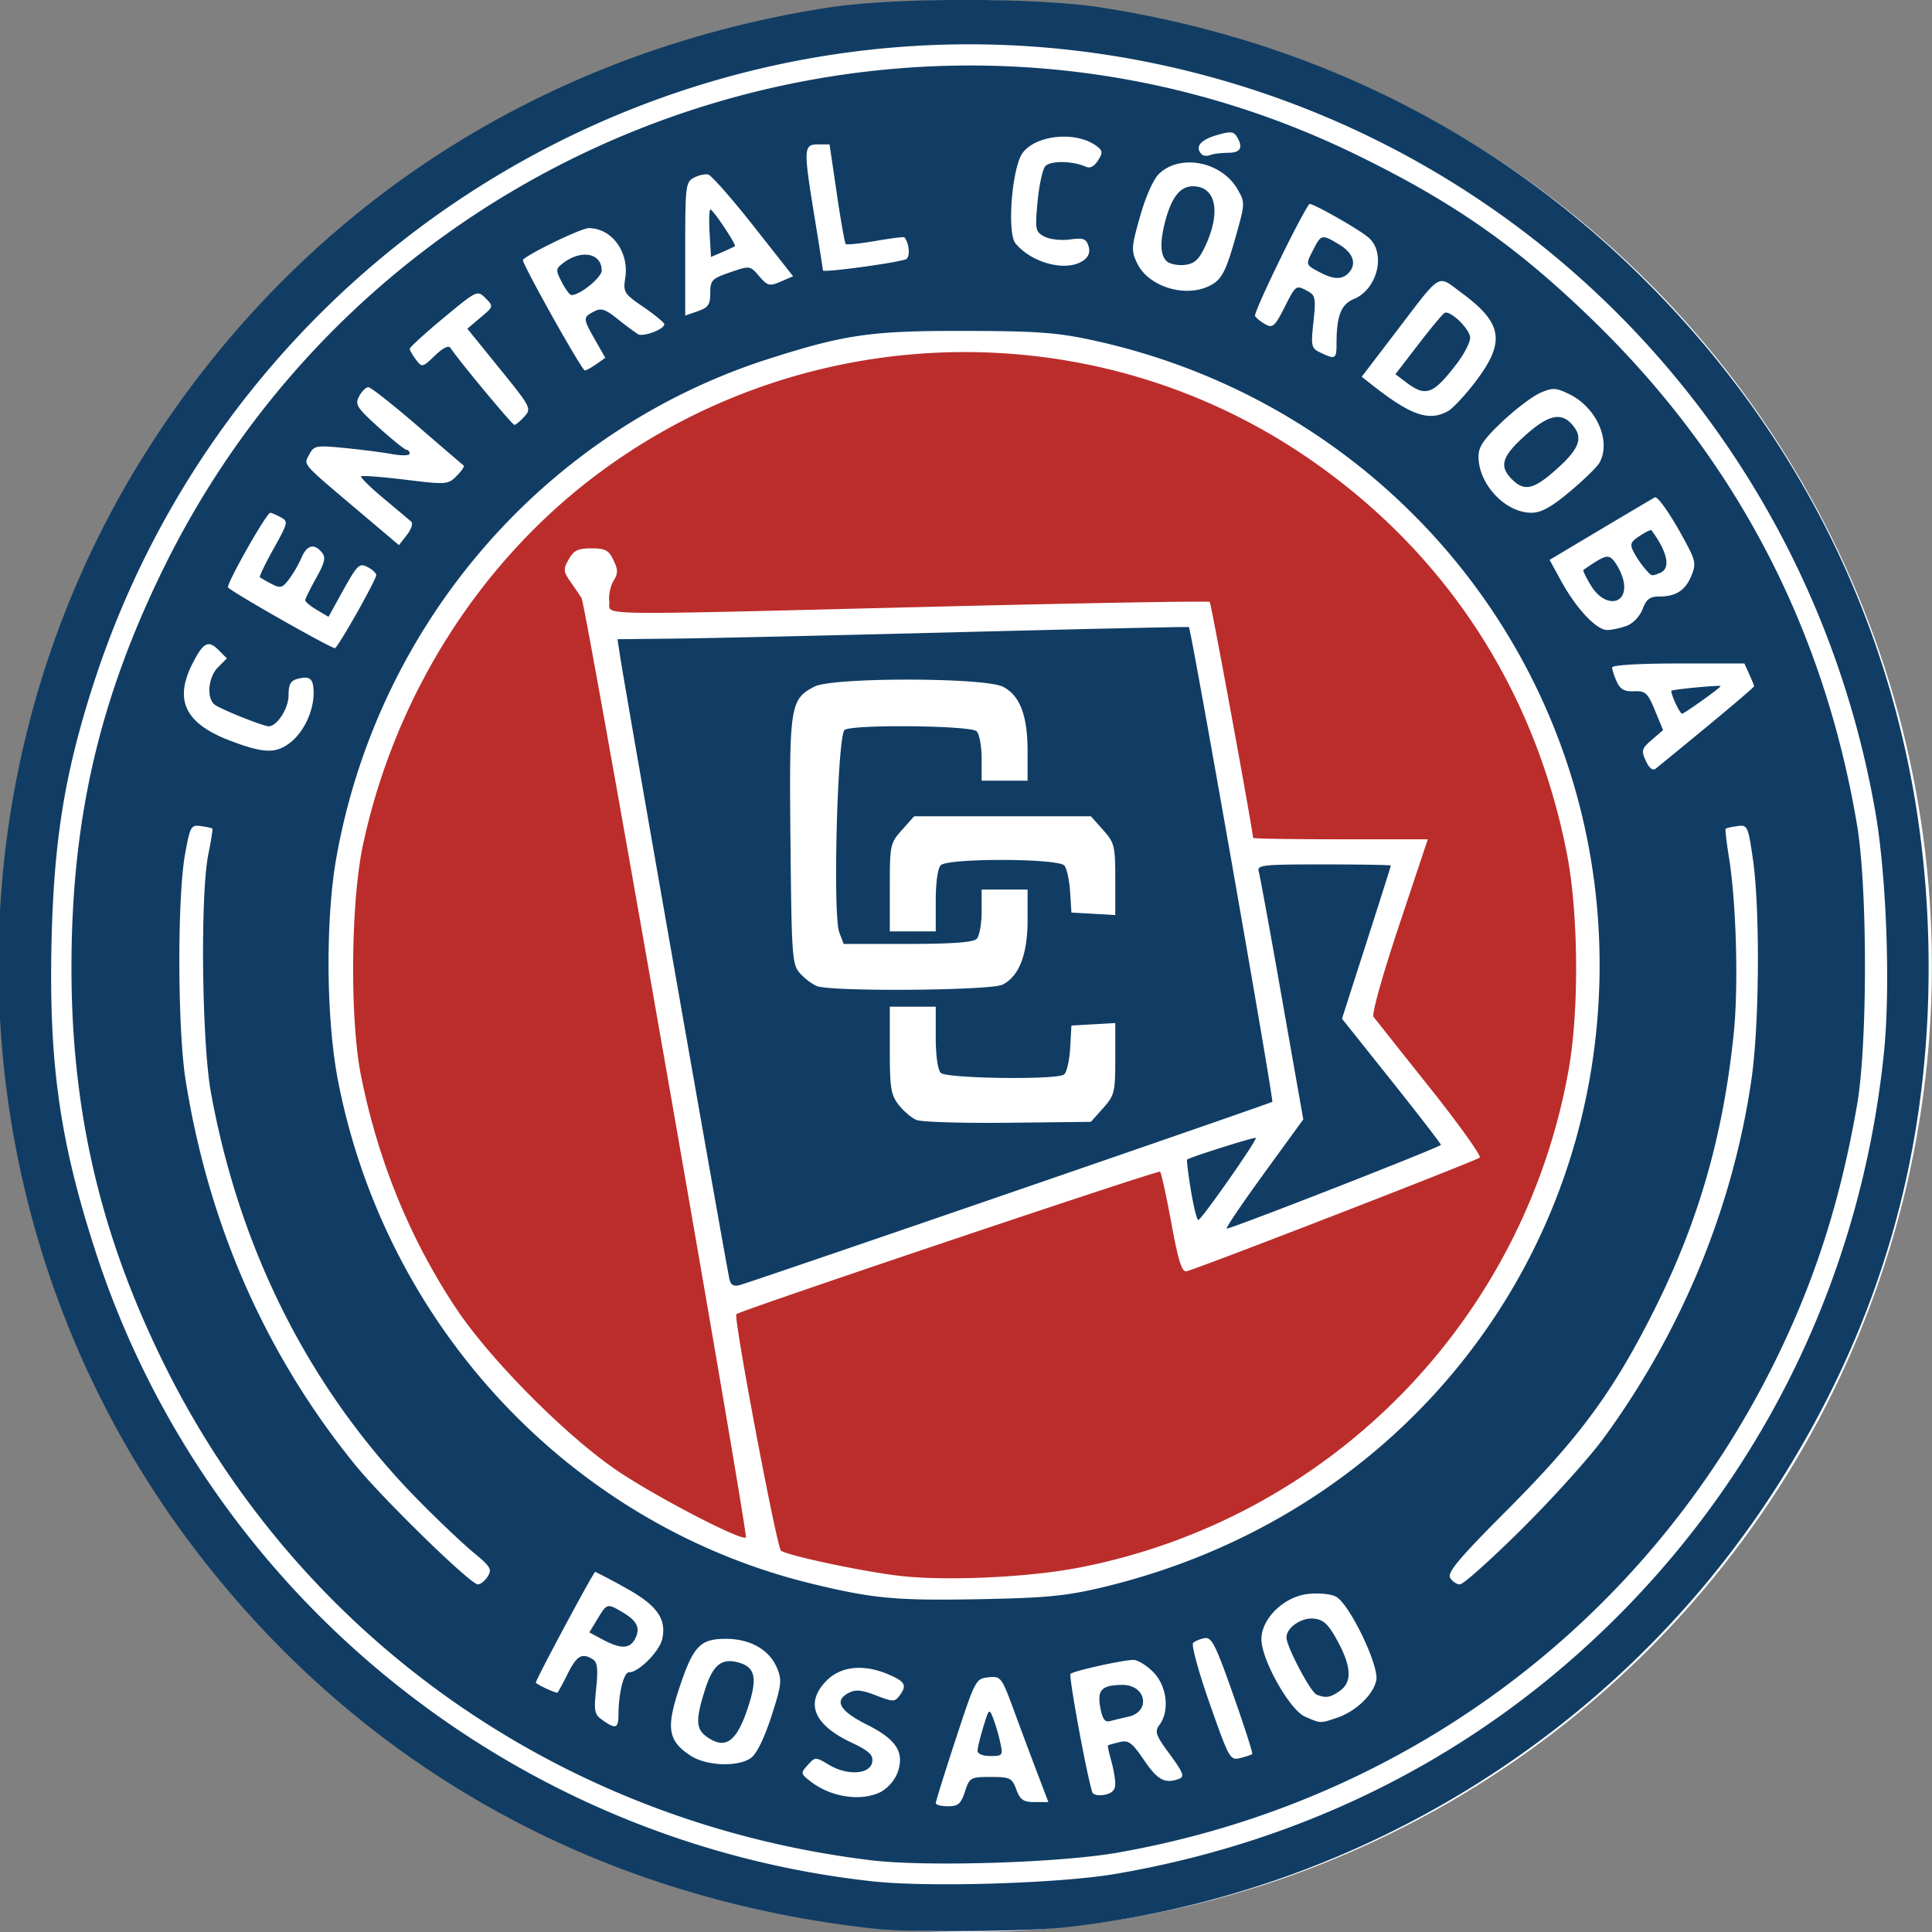
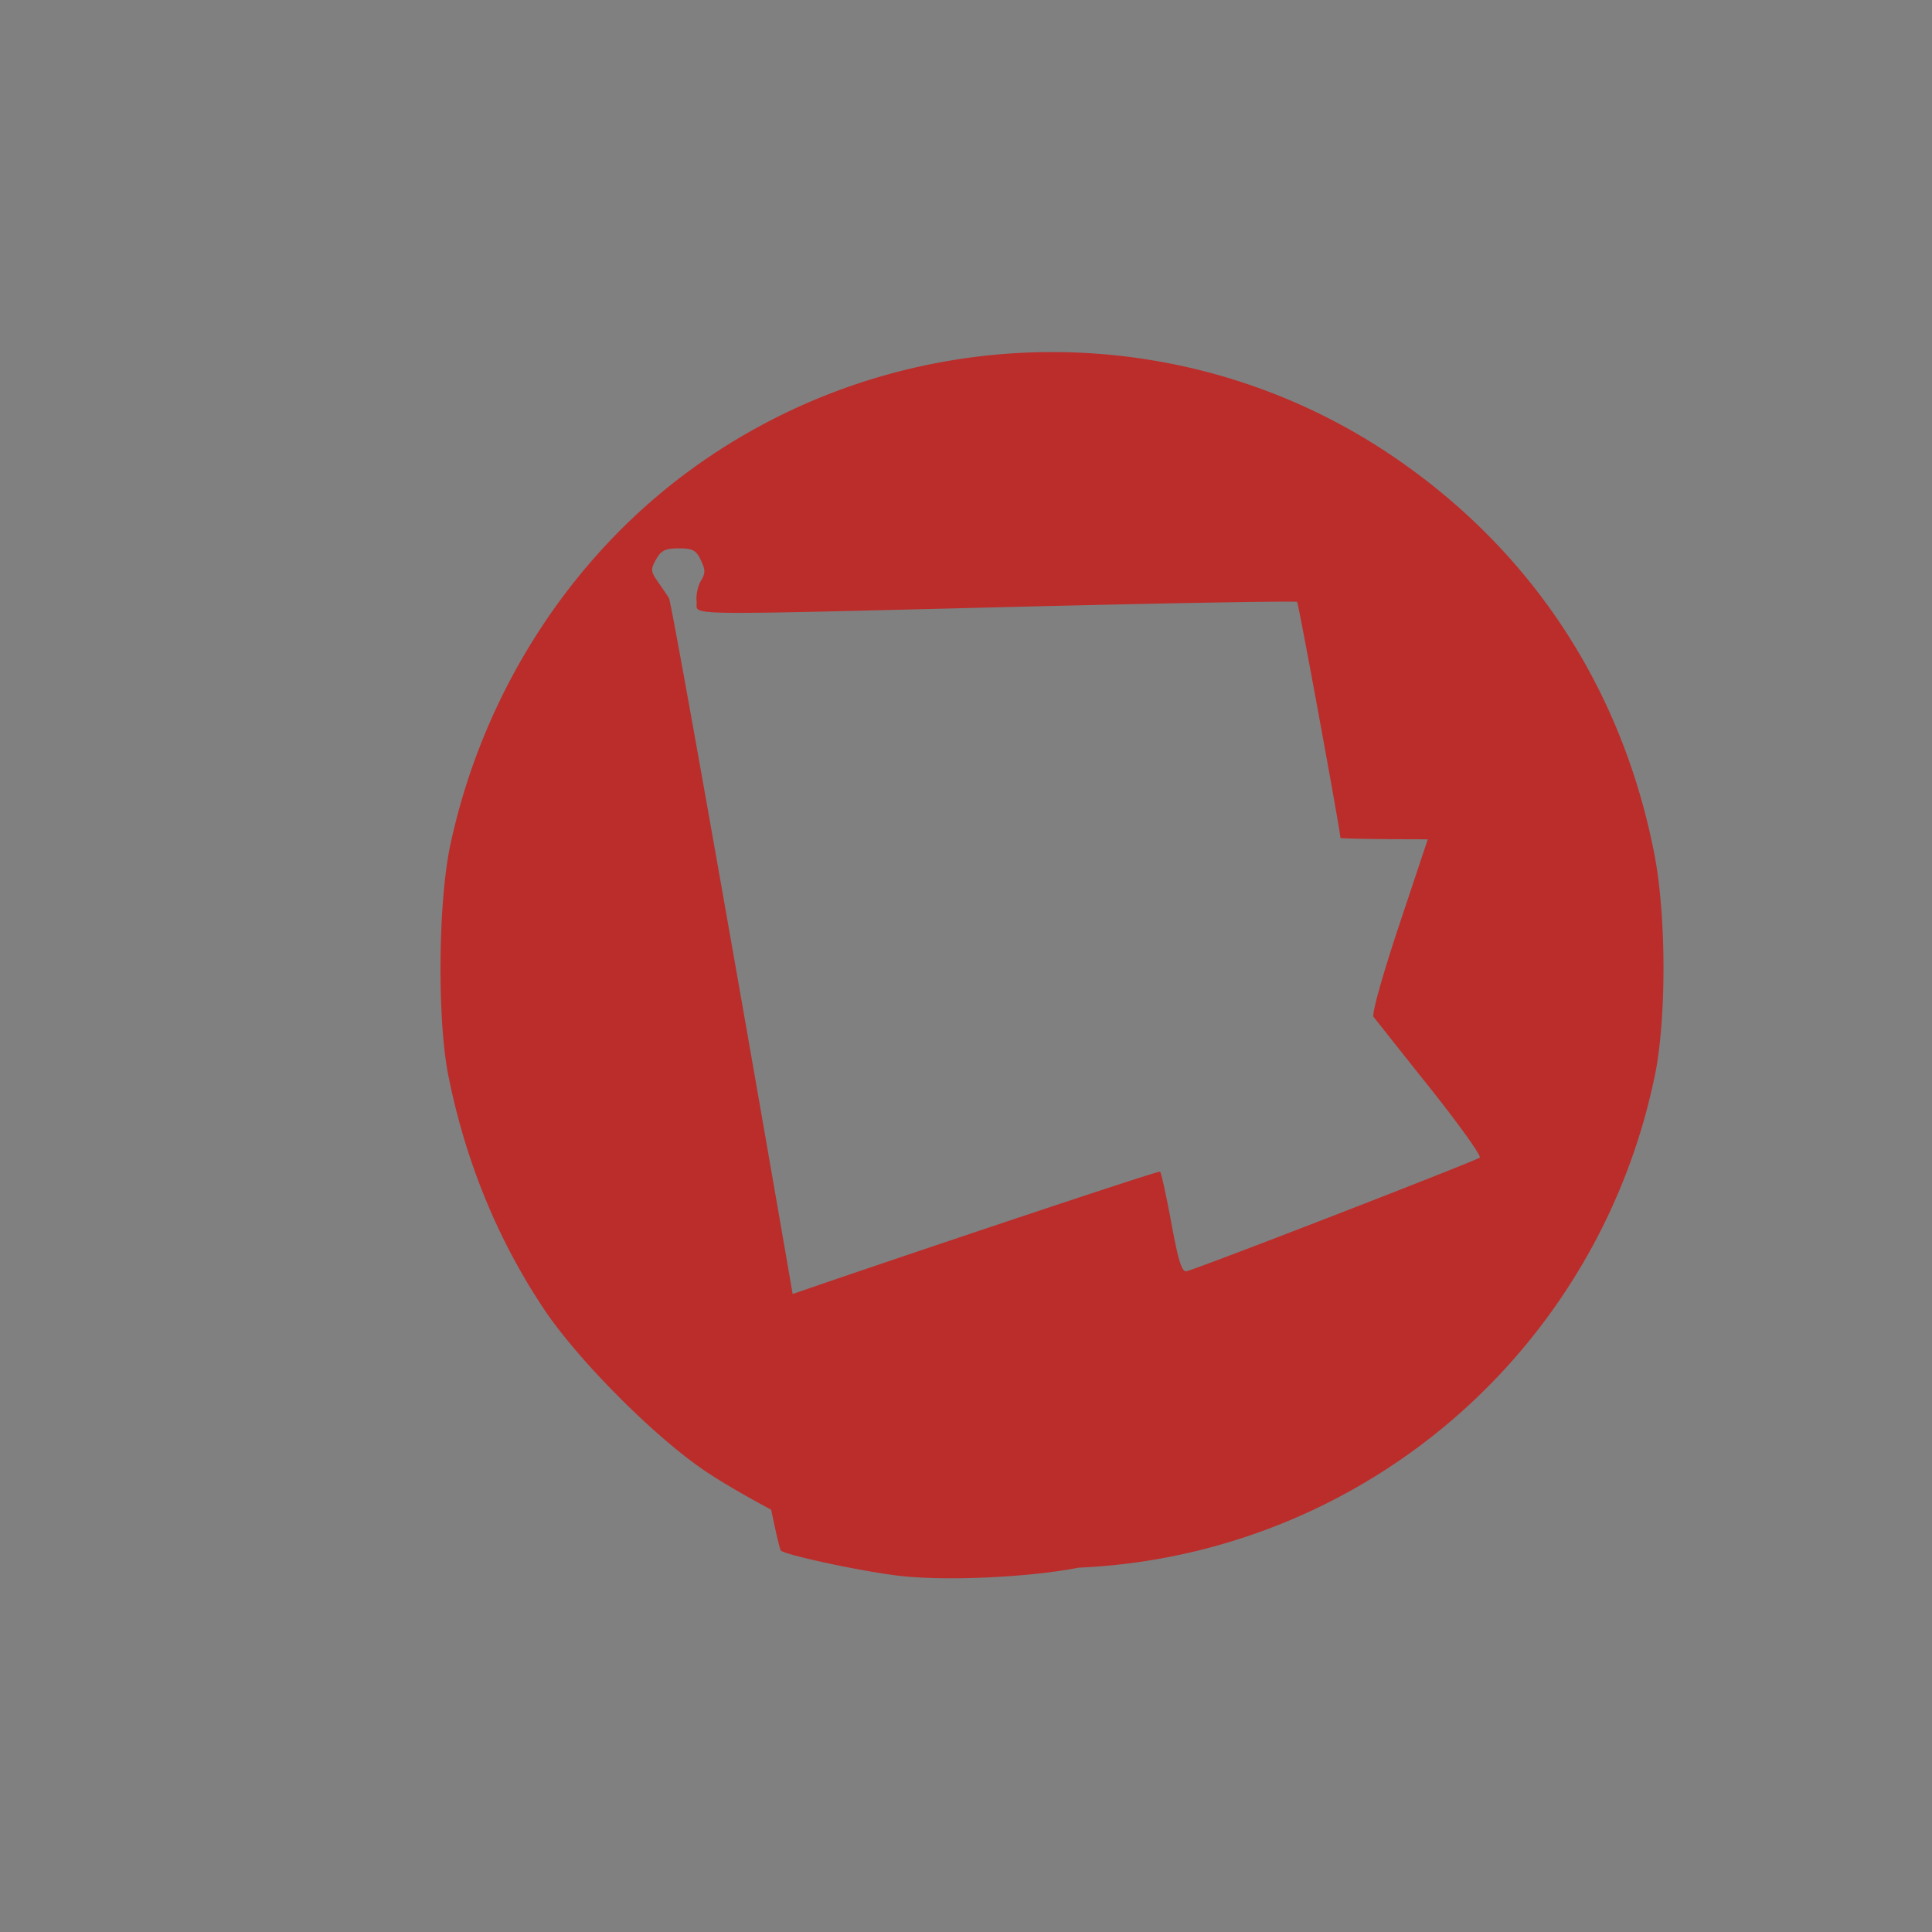
<svg xmlns="http://www.w3.org/2000/svg" width="240" height="240">
  <rect width="100%" height="100%" fill="#808080" stroke="none" />
  <g style="fill:#fff;fill-opacity:1">
-     <circle cx="632.67" cy="132.81" r="50" style="fill:#fff;fill-opacity:1;stroke:none;stroke-width:19.697;stroke-miterlimit:4;stroke-dasharray:none;stroke-opacity:1" transform="matrix(2.4 0 0 2.4 -1398.42 -198.75)" />
-   </g>
-   <path d="M772 687.08c-91.25-9.59-168.95-53.84-221.97-126.41-74.85-102.46-78.37-242.3-8.78-348.32C590.39 137.49 666.03 89.15 756 75.13c21.25-3.32 66.68-3.33 87.81-.03 64.83 10.13 122.06 37.96 168.15 81.8 60.1 57.14 93.36 131.7 95.65 214.43 1.8 65.09-14.65 123.4-50.03 177.45-50.45 77.03-133.66 127.8-225.86 137.81-12.03 1.31-49.06 1.61-59.72.5zm76-17.52c62.24-10.6 117.03-38.65 160.63-82.26 48.18-48.18 77.75-110.64 84.83-179.21 2.13-20.55.86-56.28-2.72-76.76C1070.7 216.6 986.42 125 874.3 96.08c-150.43-38.79-305.5 47.15-352.97 195.59-8.79 27.48-12.2 48.44-12.99 79.85-1 39.73 2.6 64.93 14.3 100.61 35.72 108.74 133.33 187.38 248.03 199.8 17.82 1.94 59.55.65 77.33-2.37zm-78-4.36c-97.94-11.86-181.52-70-224.96-156.48-20.86-41.54-30.35-81.44-30.37-127.65-.01-47.2 8.75-85.26 29.25-127.07 69.1-140.97 240.2-200.37 380.75-132.2 31.47 15.27 51.83 29.5 76.47 53.47 45.18 43.97 73.21 97.59 83.75 160.23 3.36 19.96 3.36 69.83 0 89.1-5.05 28.97-12.53 52.99-24.12 77.4-40.43 85.22-118.53 144.42-212.1 160.79-18.47 3.23-61.12 4.54-78.67 2.41zm30-21.87c1.49-4.5 1.77-4.66 8.22-4.66 6.2 0 6.79.29 8.19 4 1.25 3.32 2.25 4 5.87 4h4.36l-3.44-9c-1.89-4.95-5.28-13.98-7.52-20.07-4-10.81-4.18-11.06-8.18-10.67-4.03.4-4.2.73-10.46 19.74-3.5 10.63-6.36 19.78-6.36 20.33 0 .55 1.74 1 3.88 1 3.27 0 4.15-.75 5.44-4.67zm4.02-13c.01-.91.85-4.36 1.86-7.66 1.77-5.78 1.89-5.88 3.14-2.67a61.47 61.47 0 0 1 2.25 7.67c.9 4.15.77 4.33-3.16 4.33-2.41 0-4.1-.69-4.09-1.67zm-30.77 13.04a12.53 12.53 0 0 0 5.26-6.17c2.24-6.41-.38-10.47-9.83-15.2-8.62-4.31-10.55-7.57-5.95-10.04 2.3-1.23 4.12-1.08 8.83.72 5.68 2.17 6.02 2.16 7.74-.19 2.25-3.09 1.52-4.29-4.09-6.63-7.64-3.19-14.85-2.43-19.31 2.04-7.06 7.05-4.35 14.03 7.63 19.7 5.81 2.75 7.2 4 6.87 6.25-.56 3.96-7.8 4.5-13.7 1.02-4.47-2.65-4.49-2.65-6.9 0-2.32 2.59-2.3 2.74.9 5.23 6.53 5.07 16.33 6.5 22.55 3.27zm74.75-2.53c0-1.57-.59-4.91-1.31-7.43-.72-2.51-1.17-4.67-1-4.8.17-.13 1.82-.6 3.67-1.04 2.9-.7 3.98.1 7.88 5.81 4.33 6.36 6.7 7.58 11.27 5.83 1.67-.64 1.08-2.1-3.07-7.73-4.58-6.2-4.93-7.21-3.28-9.47 3.29-4.5 2.32-12.4-2.06-16.78-2.14-2.14-5-3.88-6.33-3.85-3.6.07-19.12 3.52-20.05 4.46-.65.65 5.1 31.86 6.93 37.66.26.84 1.98 1.22 3.91.85 2.42-.47 3.44-1.5 3.44-3.51Zm-4.77-24.25c-1.06-5.66.45-7.2 7.06-7.24 7.57-.03 9.17 8.5 1.9 10.12-1.94.43-4.54 1.05-5.78 1.39-1.73.46-2.48-.55-3.18-4.27zm-111.6 16.05c1.82-1.27 4.23-6.16 6.52-13.18 3.27-10.05 3.46-11.58 1.85-15.46-2.42-5.84-8.51-9.32-16.33-9.33-8.3 0-10.43 2.26-14.97 15.9-4.2 12.61-3.47 16.72 3.78 21.37 5.05 3.24 15 3.6 19.15.7zm-14-6.72c-3.56-2.49-3.7-5.37-.69-14.9 2.49-7.9 5.2-10.2 10.4-8.9 5.75 1.44 6.53 4.92 3.3 14.63-3.59 10.77-7.15 13.28-13.01 9.17zm174.12 5.44c.23-.23-2.5-8.73-6.09-18.89-5.57-15.8-6.88-18.4-9.09-18.03-1.41.25-3.08.94-3.7 1.54-.63.6 1.75 9.28 5.28 19.3 6.25 17.7 6.51 18.18 9.8 17.35 1.86-.47 3.57-1.04 3.8-1.27zM689.35 619c.03-7.03 1.67-13.67 3.39-13.67 3.1 0 9.71-6.65 10.6-10.65 1.4-6.44-1.75-10.78-11.88-16.32a196.87 196.87 0 0 0-9.52-5.03c-.56 0-19.37 35.02-18.98 35.34 1.36 1.1 6.67 3.47 6.99 3.1a94 94 0 0 0 3.25-6.1c2.87-5.7 4.55-6.63 8-4.45 1.43.91 1.68 3.08 1.03 9.26-.76 7.32-.57 8.27 2.1 10.13 4.1 2.88 5 2.6 5.02-1.61zm-5-24.08-4.3-2.3 2.62-4.3c3.05-5.02 3.06-5.02 8.08-2.06 4.63 2.74 5.7 5.08 3.86 8.5-1.67 3.14-4.58 3.19-10.25.16zm234.45 24.9c5.95-1.99 11.54-7.28 12.55-11.88 1-4.6-8.52-24.38-12.87-26.7-1.62-.87-5.53-1.24-8.96-.86-7.66.87-14.85 7.84-14.85 14.4 0 6.54 9.03 22.54 13.92 24.67 5.06 2.2 4.74 2.2 10.21.37zm-6.51-7.38c-1.92-.77-9.62-15.34-9.62-18.2 0-3.17 4.86-6.47 8.88-6 2.98.33 4.56 1.84 7.42 7.1 4.48 8.22 4.71 13.13.73 15.92-3.05 2.14-4.46 2.36-7.41 1.18zM844 578.24C938.32 555.8 1002.67 475.4 1002.67 380c0-96.05-66.92-178.35-161.75-198.93-11.46-2.49-17.86-2.96-40.92-3-29.85-.08-38.21 1.11-62.55 8.86-71.52 22.78-124.91 84.23-138.21 159.07-3.5 19.72-3.25 51.46.57 70.97 15.4 78.78 74.94 141.72 151.52 160.2 19.48 4.7 26.67 5.36 53.34 4.87 21.29-.4 27.56-1 39.33-3.8zm-119.15-97.85c-.66-2.24-33.1-186.55-34.96-198.59l-.85-5.53 18.48-.2c10.16-.1 51.16-1.03 91.1-2.06 39.96-1.02 72.75-1.75 72.9-1.6.74.75 27.15 150.7 26.63 151.21-.5.5-159.7 55.15-169.7 58.26-2.13.66-3.09.26-3.6-1.5zm119.26-54.74c3.65-4.1 3.89-5.05 3.89-15.74v-11.38l-7 .4-7 .4-.41 7.3c-.23 4.02-1.13 7.77-2 8.32-2.73 1.74-37.53 1.25-39.32-.55-.96-.95-1.6-5.54-1.6-11.33v-9.74H776v13.82c0 12.1.36 14.28 2.85 17.45 1.57 2 4.12 4.15 5.67 4.8 1.55.65 14.71 1.05 29.26.89l26.44-.29ZM812 386.3c5.3-2.65 8-9.62 8-20.63V356h-14.67v7.07c0 3.88-.72 7.78-1.6 8.66-1.1 1.1-7.92 1.6-22.03 1.6h-20.43l-1.4-3.66c-2.13-5.53-.59-63.06 1.72-64.52 2.85-1.81 40.28-1.41 42.14.45.88.88 1.6 4.78 1.6 8.67v7.06H820v-9.37c0-11.37-2.43-17.75-7.83-20.54-5.81-3-54.42-3.06-60.21-.06-7.8 4.03-8.11 6.04-7.68 49.21.37 36.98.53 39.32 3.05 42.12 1.47 1.63 3.87 3.45 5.34 4.05 4.5 1.85 55.51 1.46 59.33-.44zm-21.33-26.7c0-5.8.64-10.38 1.6-11.33 2.31-2.32 37.55-2.23 39.48.1.78.93 1.6 4.68 1.83 8.33l.42 6.63 7 .4 7 .4v-11.37c0-10.7-.24-11.65-3.9-15.74l-3.88-4.35h-56.44l-3.89 4.35c-3.77 4.23-3.89 4.77-3.89 18.33v13.98h14.67zm104.7 87 12.67-17.38-6.77-38.28c-3.71-21.05-7.06-39.32-7.44-40.6-.62-2.16.97-2.34 20.75-2.34 11.78 0 21.42.17 21.42.37 0 .2-3.51 11.26-7.8 24.57l-7.8 24.2 15.8 19.76c8.68 10.87 15.79 20.07 15.79 20.43-.01.67-66.7 26.67-68.39 26.67-.49 0 4.81-7.83 11.78-17.4zm-23.22 5.22c-.86-5.23-1.4-9.65-1.2-9.81 1-.79 21.57-7.26 21.93-6.9.56.56-17.33 26.06-18.35 26.15-.44.04-1.51-4.2-2.38-9.44zM647.62 574.78c1.4-2.24.86-3.16-4.45-7.5-3.32-2.73-11.16-10.13-17.42-16.45-34.56-34.91-57.29-79.39-66.55-130.22-2.91-15.99-3.42-63.09-.82-75.84.89-4.34 1.46-8.03 1.28-8.2-.18-.17-1.83-.52-3.66-.77-3.15-.44-3.43.04-5.04 8.87-2.52 13.78-2.42 55.75.16 72 7.37 46.3 25.68 87.72 54.25 122.7 8.91 10.91 36.75 37.96 39.07 37.96.87 0 2.3-1.15 3.18-2.55zm330.23-15.11c9.82-9.72 21.58-22.74 26.12-28.94 24.97-34.06 41.27-73.55 47.2-114.3 2.55-17.58 2.77-54.51.41-70.43-1.52-10.27-1.7-10.65-4.91-10.2-1.84.25-3.51.63-3.73.83-.21.2.24 4.2 1 8.87 2.38 14.58 3.12 41.13 1.58 56.19-3.37 32.77-11.28 60.2-25.54 88.5-12.96 25.74-23.74 40.35-46.72 63.34-15.38 15.38-19.27 19.98-18.33 21.66.66 1.18 2.07 2.14 3.14 2.14 1.06 0 9.97-7.95 19.78-17.66zm59.15-255.6c8.25-6.79 15-12.55 15-12.8 0-.27-.7-2-1.55-3.87l-1.54-3.4h-21.12c-12.5 0-21.12.52-21.12 1.27 0 .7.66 2.73 1.47 4.51 1.13 2.48 2.44 3.2 5.54 3.07 3.63-.16 4.33.47 6.66 6.1l2.61 6.27-3.59 3.08c-3.26 2.8-3.43 3.42-1.93 6.72 1.05 2.3 2.19 3.22 3.11 2.5.8-.61 8.21-6.67 16.46-13.45zm-10.17-7.58c-.88-1.92-1.42-3.64-1.21-3.81.56-.46 15.71-1.88 15.71-1.48 0 .5-11.65 8.8-12.33 8.8-.32 0-1.3-1.58-2.17-3.5zm-442.18 12.62c4.24-3.34 7.35-9.95 7.35-15.66 0-4.62-1.1-5.6-5.1-4.56-2.26.59-2.9 1.76-2.9 5.27 0 4.13-3.67 9.84-6.33 9.84-1.82 0-15.64-5.54-17.34-6.95-2.6-2.15-1.96-8.75 1.15-11.86l2.82-2.82-2.68-2.68c-3.26-3.25-4.85-2.42-8.3 4.35-5.96 11.67-2.32 19.11 12.01 24.54 10.8 4.1 14.65 4.2 19.32.53zm21.2-41.27c3.38-5.97 6.15-11.36 6.15-11.97 0-.6-1.14-1.72-2.53-2.46-2.94-1.58-3.38-1.14-8.89 8.83l-3.82 6.9-3.71-2.19c-2.04-1.2-3.72-2.59-3.72-3.07s1.56-3.67 3.47-7.08c2.8-5.01 3.15-6.58 1.84-8.17-2.47-2.98-4.81-2.37-6.52 1.7a37.49 37.49 0 0 1-3.96 6.83c-2.14 2.8-2.77 2.97-5.62 1.48a40.5 40.5 0 0 1-3.7-2.09c-.26-.22 1.7-4.31 4.37-9.08 4.66-8.34 4.75-8.73 2.24-10.07-1.43-.77-2.91-1.4-3.28-1.4-1.23 0-14.26 23.02-13.48 23.8 1.87 1.87 33.4 19.7 34.16 19.32.47-.23 3.62-5.31 7-11.28zm405.52 4.15c2.02-.77 4.18-3.06 5.04-5.34 1.19-3.14 2.31-3.98 5.3-3.98 5.33 0 8.32-1.92 10.26-6.59 1.45-3.5 1.3-4.72-1.11-9.34-4.64-8.91-9.57-16.2-10.57-15.65-.53.29-8.3 4.88-17.28 10.21L986.7 251l3.65 6.66c4.8 8.77 11.28 15.67 14.72 15.67 1.52 0 4.35-.6 6.3-1.34zm-11.41-12.73c-1.61-2.6-2.71-4.88-2.45-5.07 7.12-4.89 8-5.12 9.92-2.63a18.74 18.74 0 0 1 2.7 5.44c2.24 8.15-5.47 9.87-10.17 2.26zm17.08-5.6a31.53 31.53 0 0 1-3.5-5.19c-1.27-2.45-1-3.19 1.94-5.1 1.88-1.24 3.56-2.05 3.74-1.81 5.24 7.05 6.26 12.25 2.67 13.63-2.77 1.07-2.52 1.15-4.85-1.52zm-393.87-14.85c-.64-.55-4.63-3.9-8.87-7.43-4.23-3.53-7.44-6.68-7.13-7 .31-.3 6.66.17 14.11 1.08 13.16 1.6 13.63 1.56 16.4-1.2 1.56-1.57 2.57-3.05 2.25-3.3-.33-.25-7-5.96-14.82-12.7-7.83-6.74-14.86-12.26-15.62-12.26-.77 0-2.1 1.3-2.95 2.9-1.4 2.62-.8 3.57 6.29 9.95 4.3 3.87 8.29 7.07 8.84 7.1.55.03 1 .57 1 1.21s-2.55.7-5.67.14c-3.12-.57-9.97-1.44-15.22-1.95-8.97-.87-9.65-.75-11.13 2.01-1.87 3.5-2.77 2.46 15.3 17.72l13.3 11.22 2.54-3.25c1.4-1.78 2.03-3.69 1.38-4.24zm370.07-9.61c4.48-3.75 8.74-7.9 9.45-9.25 3.69-6.89-1-17.45-9.6-21.68-4.37-2.14-5.35-2.2-9.32-.49-2.44 1.05-7.89 5.15-12.1 9.11-6 5.65-7.67 8.07-7.67 11.18 0 8.84 8.54 17.9 16.88 17.92 3.13 0 6.33-1.75 12.36-6.8zm-18.57-3.87c-4.15-4.15-3.23-7.25 4.14-13.87 7.31-6.58 11.45-7.6 14.98-3.69 3.75 4.14 2.62 7.62-4.6 14.1-7.5 6.75-10.52 7.47-14.52 3.46zM659.3 205.36c2.33-2.58 2.13-2.97-7.91-15.32l-10.3-12.68 4.21-3.55c4.2-3.52 4.2-3.56 1.6-6.16-2.61-2.61-2.69-2.58-13.44 6.31-5.94 4.92-10.78 9.34-10.76 9.83.02.48.92 2.04 2 3.46 1.9 2.52 2.06 2.48 6.02-1.3 2.6-2.5 4.4-3.38 5-2.45 2.42 3.74 19.7 24.5 20.4 24.5.43 0 1.87-1.19 3.18-2.64zm294.96-1.75c1.6-.9 5.64-5.23 8.96-9.62 9.44-12.5 8.46-18.43-4.65-28.06-7.95-5.83-6.06-6.97-21.15 12.74l-10.72 14 2.98 2.34c12.65 9.97 18.45 12 24.58 8.6zm-13.2-9.05-3.6-2.69 7.4-9.6c4.06-5.28 7.83-9.77 8.37-9.97 1.94-.74 8.1 5.3 8.1 7.94 0 1.49-1.91 5.2-4.24 8.23-7.5 9.8-9.87 10.7-16.04 6.1zm-258.79-5.9 2.88-2.02-3.23-5.66c-3.94-6.9-3.96-7.18-.47-9.05 2.36-1.26 3.58-.88 7.67 2.37a97.64 97.64 0 0 0 6.44 4.8c1.66 1 8.43-1.54 8.43-3.15 0-.52-2.97-2.98-6.6-5.45-6.27-4.27-6.57-4.75-5.87-9.3 1.28-8.26-4.3-15.87-11.66-15.87-2.32 0-18.62 7.81-21.02 10.07-.65.61 18.8 35.27 19.79 35.27.42 0 2.06-.91 3.64-2.02zm-11-26.11c-2-3.84-1.97-4.24.3-6 5.87-4.53 12.42-3.32 12.42 2.3 0 2.2-6.9 7.8-9.63 7.81-.53 0-1.93-1.85-3.1-4.11zm247.39 19.62c0-8.88 1.42-12.55 5.54-14.26 7.52-3.11 10.32-14.5 4.79-19.48-2.88-2.59-18.53-11.44-19.03-10.76-3.08 4.16-17.91 34.68-17.32 35.64.46.74 1.98 1.96 3.39 2.71 2.23 1.2 2.99.52 5.95-5.33 3.72-7.34 3.68-7.32 7.53-5.26 2.4 1.29 2.58 2.29 1.78 9.74-.84 7.82-.7 8.4 2.24 9.81 4.73 2.28 5.13 2.06 5.13-2.81zM913 159.24c-4.29-2.33-4.26-2.22-1.63-7.3 2.4-4.66 2.69-4.7 8.3-1.29 4.46 2.72 5.53 6.28 2.73 9.08-2.1 2.1-4.9 1.95-9.4-.5zm-194.33 6.75c0-4.06.49-4.57 6.33-6.58 6.33-2.17 6.34-2.17 9.29 1.23 2.7 3.12 3.28 3.26 6.89 1.72l3.94-1.7-12.64-16c-6.95-8.8-13.47-16.18-14.49-16.41-1.02-.23-3.08.24-4.59 1.05-2.58 1.38-2.73 2.64-2.73 22.68v21.21l4-1.39c3.35-1.17 4-2.1 4-5.8zm-.22-19.28c-.25-4.29-.1-7.58.33-7.31 1.37.85 8.3 11.3 7.75 11.69-.3.2-2.13 1.06-4.08 1.9l-3.55 1.52zm159.23 17.2c4.24-1.94 5.56-4.36 8.94-16.4 2.83-10.1 2.84-10.38.42-14.57-5.06-8.77-18.18-11.38-25-4.97-1.83 1.71-4.26 7.13-6.09 13.52-2.83 9.94-2.9 10.97-.96 15.03 3.47 7.27 14.82 10.97 22.69 7.39zm-13.35-8.12c-2.08-2.08-2.11-6.56-.1-13.64 1.98-6.93 4.68-10.15 8.55-10.15 7.51 0 9.11 8.5 3.69 19.62-1.94 3.95-3.34 5.13-6.48 5.44-2.2.22-4.75-.35-5.66-1.27zm-83.24-.52c1.48-.5 1.2-5.11-.43-7-.2-.22-4.35.3-9.24 1.15-4.9.85-9.16 1.28-9.49.96-.32-.33-1.62-7.6-2.87-16.15l-2.3-15.56h-3.7c-4.62 0-4.68 1.23-1.06 23.33 1.44 8.8 2.63 16.36 2.64 16.8.03.77 22.69-2.26 26.45-3.53zm56.82.3c1.64-1.2 2.13-2.66 1.54-4.54-.74-2.34-1.66-2.66-5.97-2.08-2.83.38-6.45-.04-8.13-.94-2.87-1.53-2.99-2.17-2.16-11.05.48-5.19 1.57-10.27 2.43-11.3 1.55-1.88 8.73-1.8 13.05.14 1.28.57 2.66-.16 3.82-2.02 1.6-2.55 1.53-3.14-.56-4.67-6.47-4.73-19.24-3.5-23.51 2.27-3.4 4.57-5.05 25.45-2.28 28.8 5.32 6.44 16.53 9.21 21.77 5.39zm46.2-34.24c3.97 0 4.85-1.74 2.64-5.24-1-1.6-2.1-1.64-6.65-.28-5.04 1.51-6.74 3.77-4.5 6 .5.52 1.76.62 2.77.23 1.02-.39 3.6-.7 5.74-.7z" style="fill:#113d64;stroke-width:1.333;fill-opacity:1" transform="matrix(.389 0 0 .39 -191.33 -28.34)" />
-   <path d="M779.33 574.63c-11.29-1.26-35.34-6.32-38.05-8-1.34-.83-15.29-74.49-14.27-75.38 1.37-1.2 134.75-45.94 135.3-45.39.4.4 2.02 7.79 3.61 16.43 2.21 11.98 3.36 15.61 4.82 15.3 3.28-.67 92.53-35.19 93.65-36.2.58-.53-6.57-10.5-15.88-22.18a6473.4 6473.4 0 0 1-18.03-22.65c-.63-.83 2.79-13.07 8.11-29L947.8 340h-27.9c-15.34 0-27.9-.2-27.9-.45 0-2.07-13.36-74.7-13.83-75.16-.34-.34-39.51.34-87.06 1.5-113.86 2.8-104.17 2.95-104.7-1.56-.25-2.01.36-4.98 1.34-6.6 1.5-2.44 1.5-3.53 0-6.66-1.5-3.16-2.6-3.74-7.05-3.74-4.3 0-5.63.65-7.24 3.52-1.79 3.19-1.73 3.84.62 7.18 1.42 2.02 3 4.34 3.5 5.16 1.32 2.14 53.27 298.4 52.47 299.2-1.28 1.28-28.92-13.05-41.15-21.33-16.3-11.03-40.56-35.4-51.35-51.58-14.77-22.14-24.98-47.06-30.42-74.2-3.6-18-3.28-55.29.64-73.53 10.28-47.87 37.67-90.73 75.98-118.89 66.25-48.7 156.37-50.84 224.25-5.35 44.66 29.93 73.85 73.99 84.24 127.13 3.68 18.8 3.93 49.82.55 68.7A196.6 196.6 0 0 1 836.35 572c-16 3.1-42.11 4.3-57.02 2.63z" style="fill:#bb2d2b;stroke-width:1.333;fill-opacity:1" transform="matrix(.389 0 0 .39 -191.33 -28.34)" />
+     </g>
+   <path d="M779.33 574.63c-11.29-1.26-35.34-6.32-38.05-8-1.34-.83-15.29-74.49-14.27-75.38 1.37-1.2 134.75-45.94 135.3-45.39.4.4 2.02 7.79 3.61 16.43 2.21 11.98 3.36 15.61 4.82 15.3 3.28-.67 92.53-35.19 93.65-36.2.58-.53-6.57-10.5-15.88-22.18a6473.4 6473.4 0 0 1-18.03-22.65c-.63-.83 2.79-13.07 8.11-29L947.8 340c-15.34 0-27.9-.2-27.9-.45 0-2.07-13.36-74.7-13.83-75.16-.34-.34-39.51.34-87.06 1.5-113.86 2.8-104.17 2.95-104.7-1.56-.25-2.01.36-4.98 1.34-6.6 1.5-2.44 1.5-3.53 0-6.66-1.5-3.16-2.6-3.74-7.05-3.74-4.3 0-5.63.65-7.24 3.52-1.79 3.19-1.73 3.84.62 7.18 1.42 2.02 3 4.34 3.5 5.16 1.32 2.14 53.27 298.4 52.47 299.2-1.28 1.28-28.92-13.05-41.15-21.33-16.3-11.03-40.56-35.4-51.35-51.58-14.77-22.14-24.98-47.06-30.42-74.2-3.6-18-3.28-55.29.64-73.53 10.28-47.87 37.67-90.73 75.98-118.89 66.25-48.7 156.37-50.84 224.25-5.35 44.66 29.93 73.85 73.99 84.24 127.13 3.68 18.8 3.93 49.82.55 68.7A196.6 196.6 0 0 1 836.35 572c-16 3.1-42.11 4.3-57.02 2.63z" style="fill:#bb2d2b;stroke-width:1.333;fill-opacity:1" transform="matrix(.389 0 0 .39 -191.33 -28.34)" />
</svg>